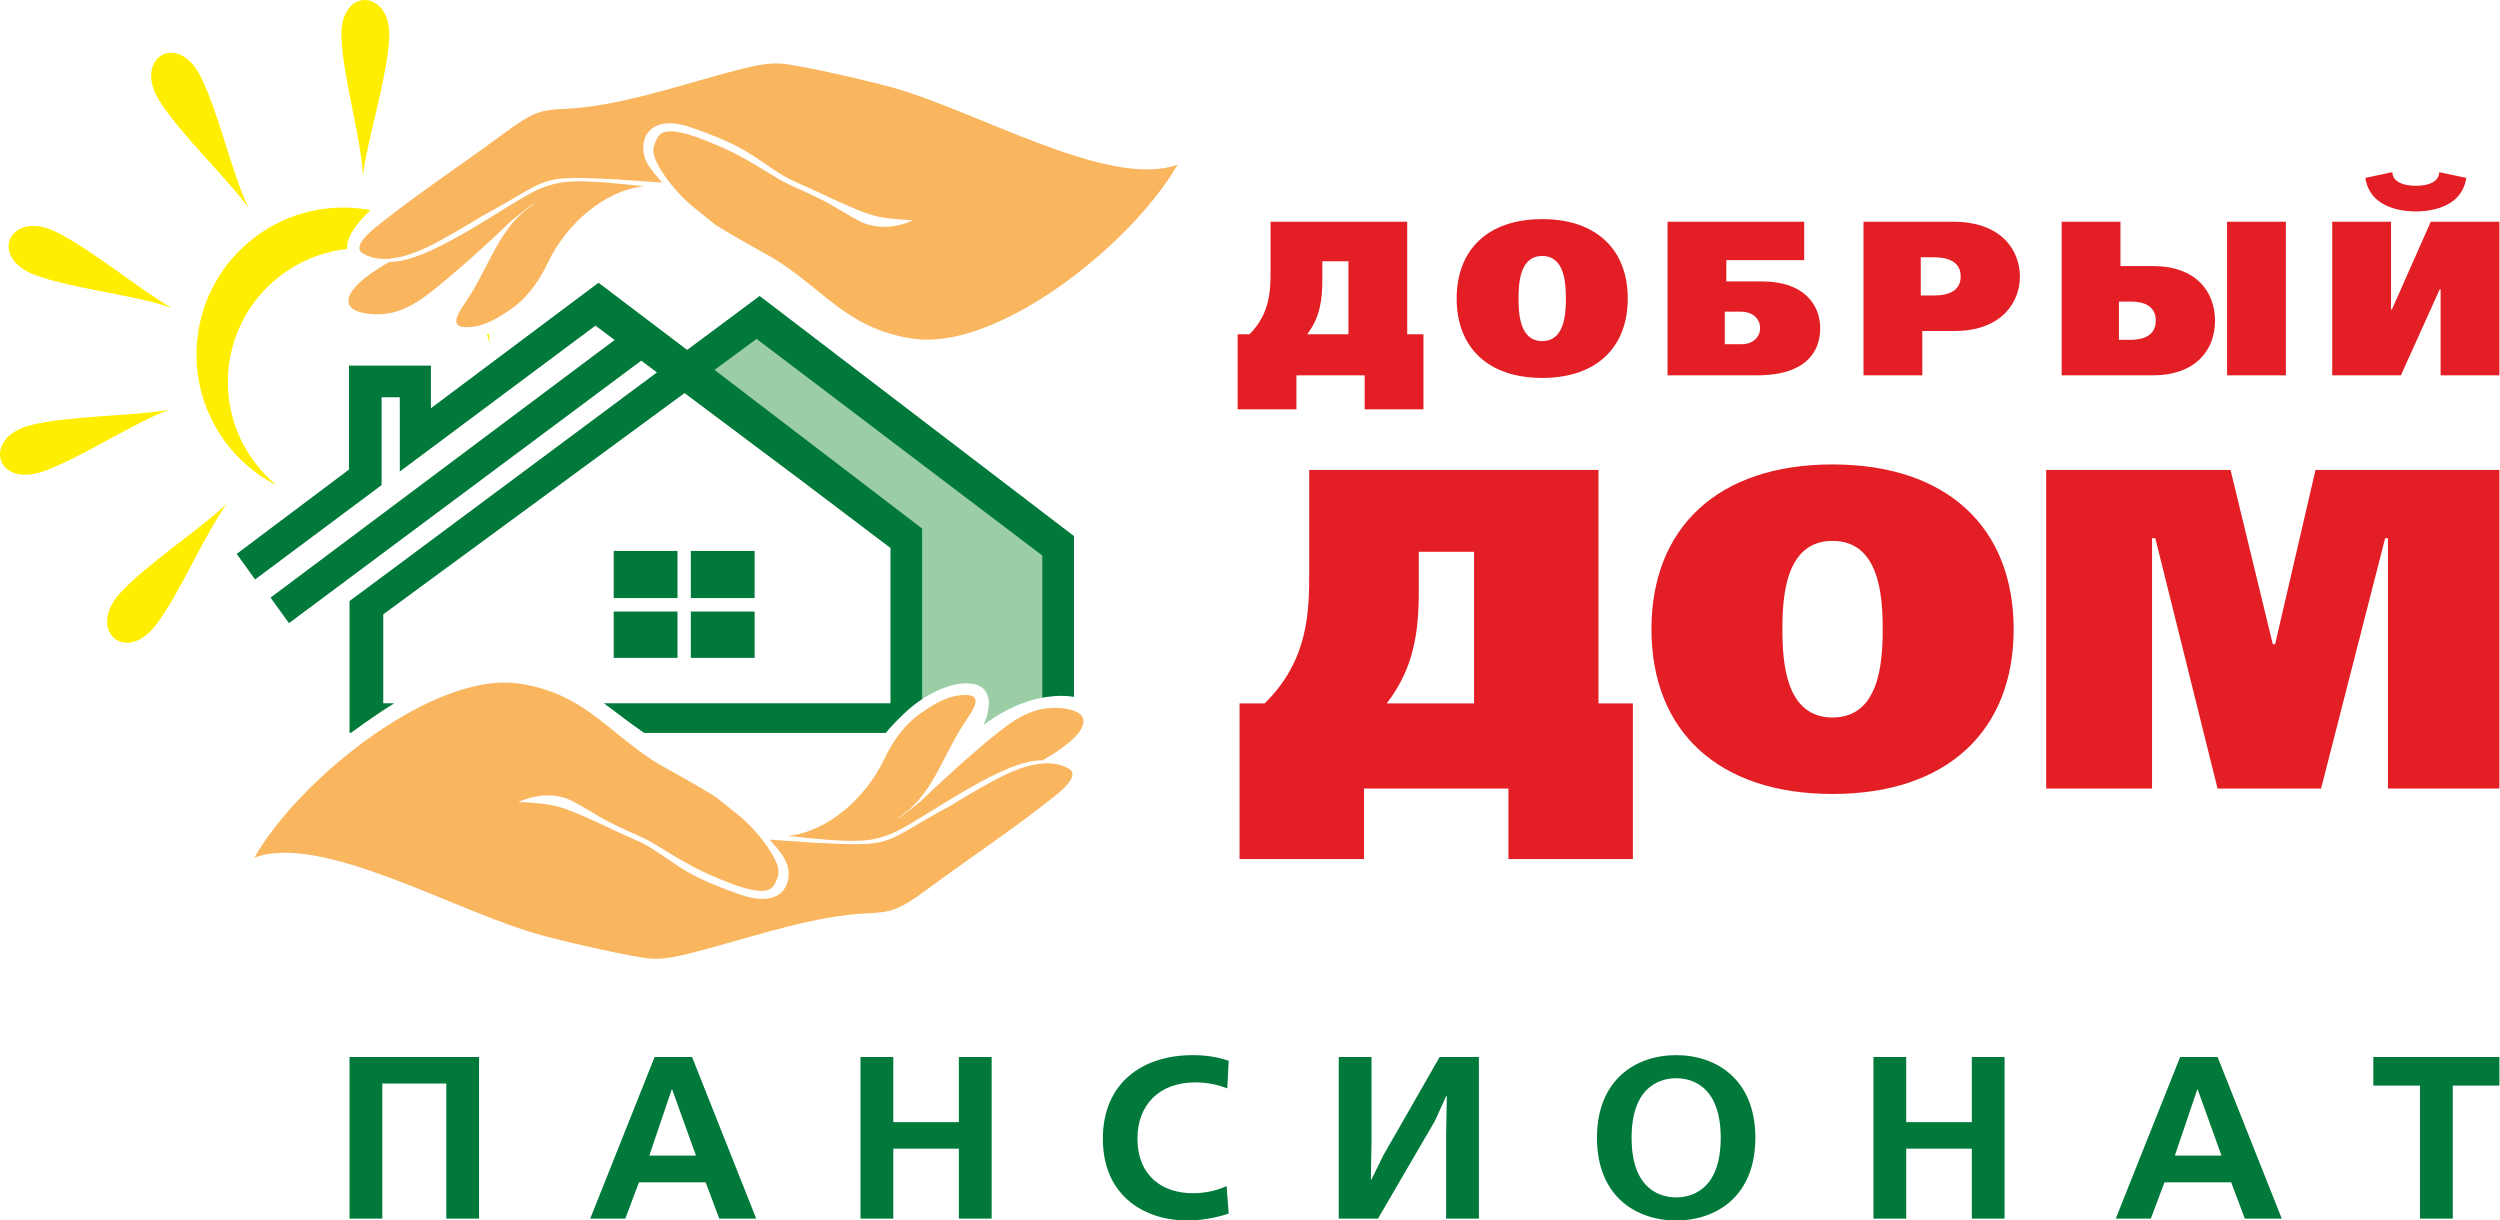
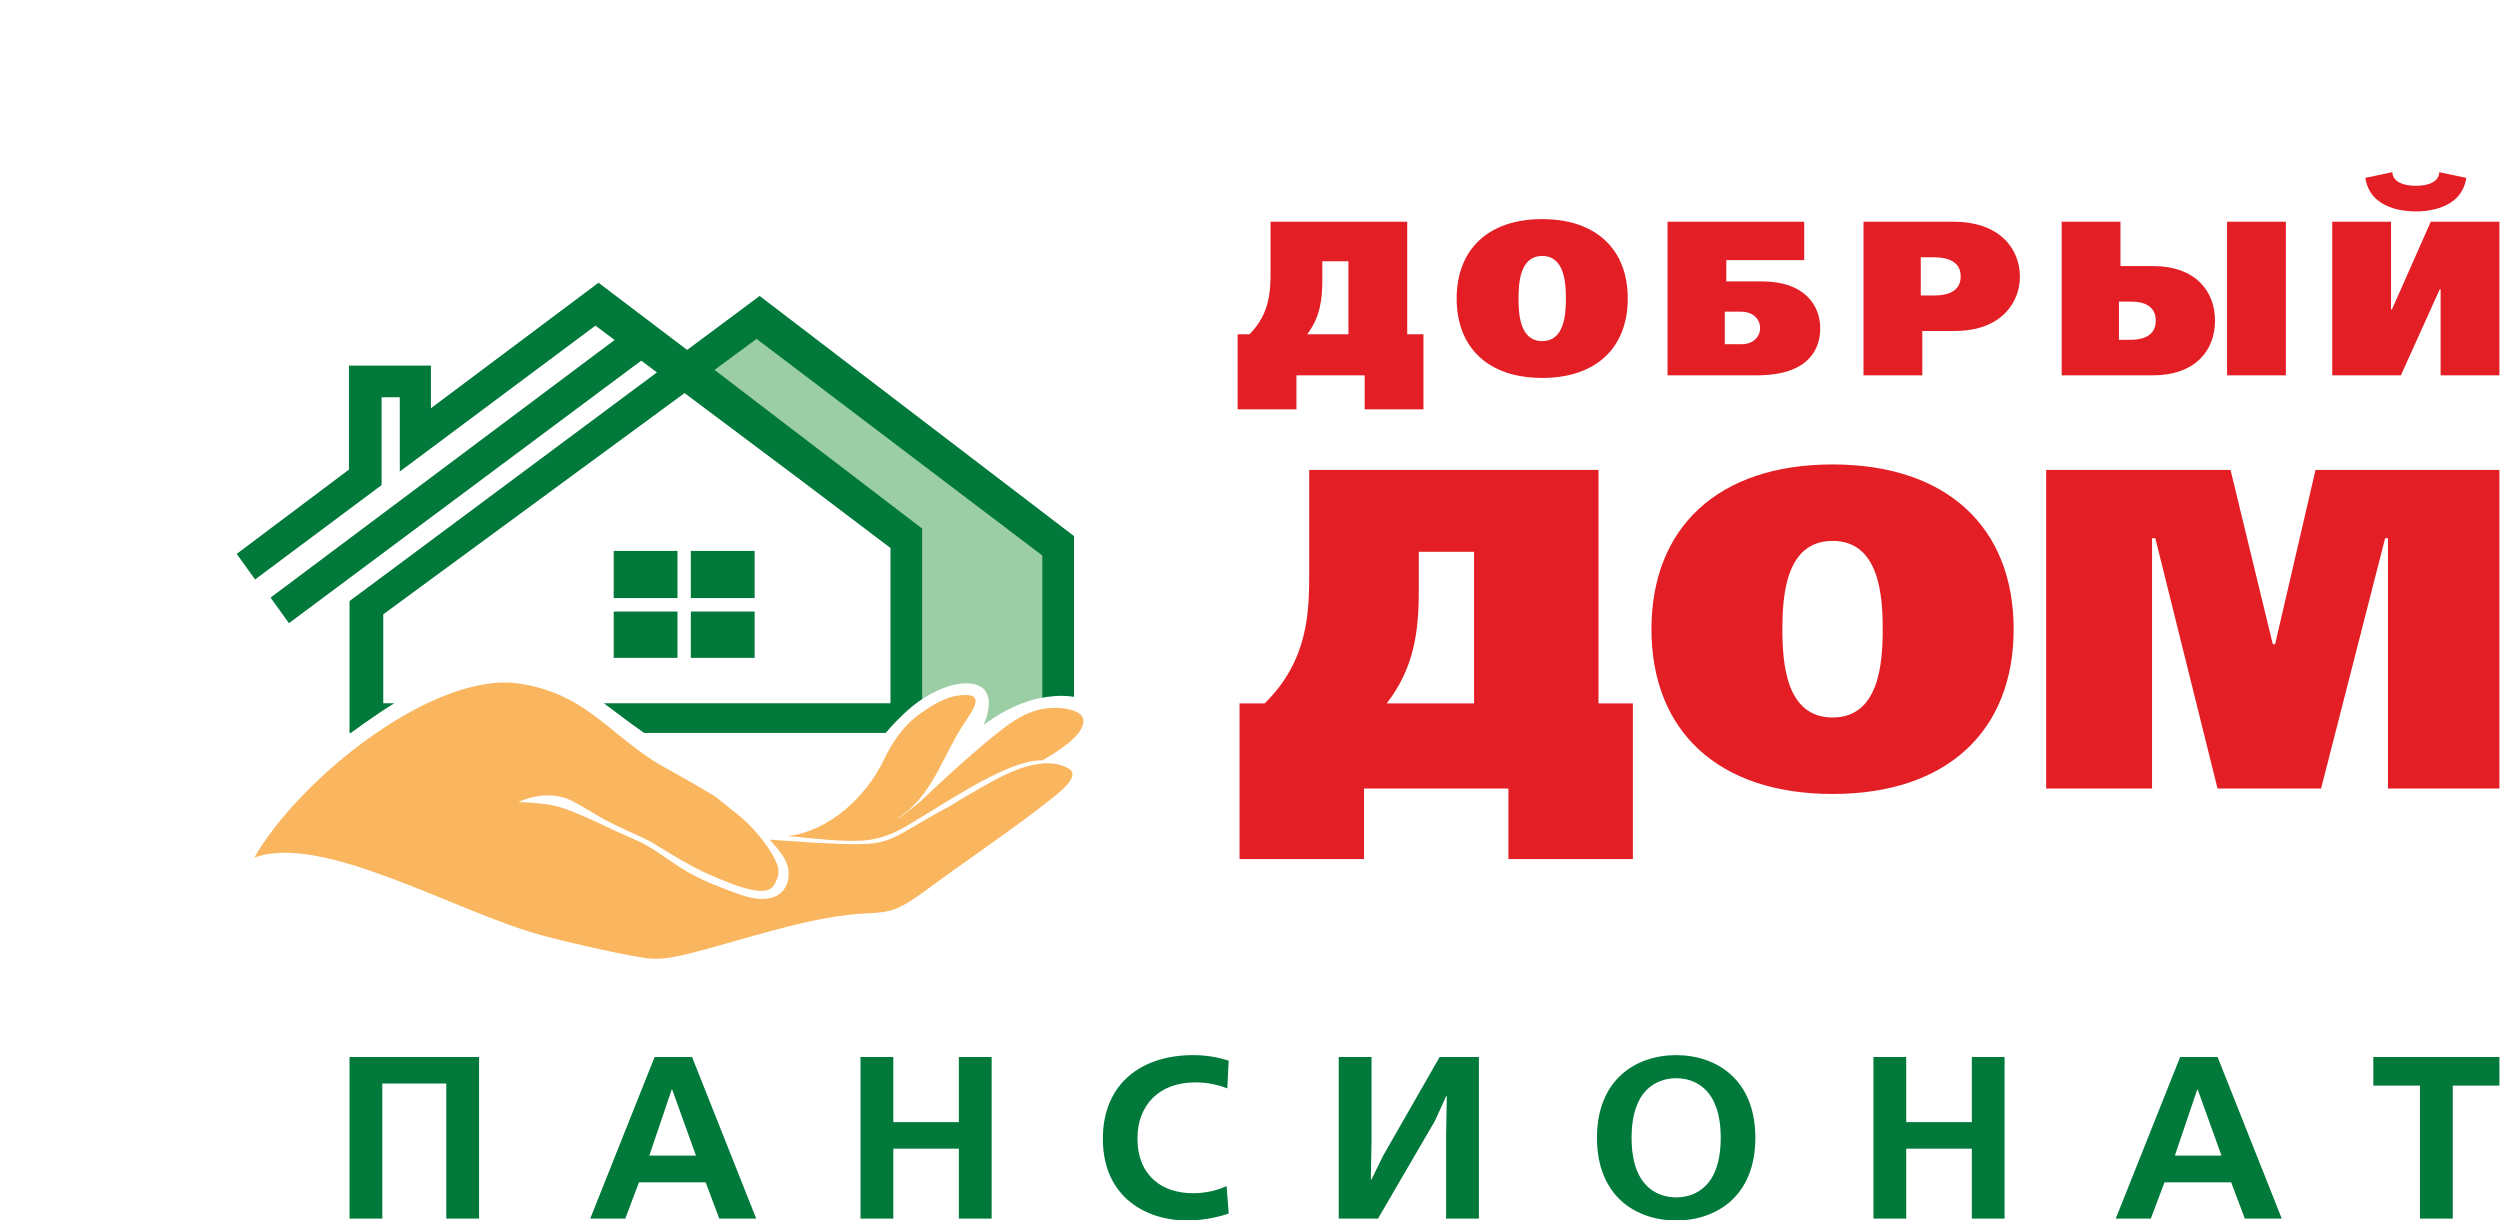
<svg xmlns="http://www.w3.org/2000/svg" width="127" height="62" viewBox="0 0 127 62" fill="none">
  <path fill-rule="evenodd" clip-rule="evenodd" d="M45.329 36.85L45.668 27.713L34.917 18.19L38.425 16.407L53.753 27.869L53.754 35.352C52.597 35.385 51.281 35.841 49.967 36.83C49.949 36.844 50.634 35.472 49.873 34.922C49.354 34.547 48.227 34.631 46.845 35.511C46.367 35.815 45.807 36.328 45.329 36.85Z" fill="#9CCEA5" />
  <path fill-rule="evenodd" clip-rule="evenodd" d="M26.336 40.74C27.319 40.787 27.895 40.846 28.424 40.998C29.049 41.176 30.137 41.672 31.12 42.142C31.804 42.469 32.395 42.682 32.956 43.011C33.602 43.388 34.217 43.886 34.951 44.306C35.768 44.774 36.7 45.125 37.606 45.447C39.446 46.098 40.176 45.189 40.049 44.194C39.978 43.639 39.562 43.18 39.103 42.654L41.374 42.811C45.583 43.014 44.603 42.919 48.278 40.935C48.716 40.656 49.837 40.001 50.469 39.659C51.735 38.973 53.23 38.422 54.3 39.05C54.934 39.422 53.729 40.323 53.482 40.522C51.575 42.048 49.172 43.649 47.15 45.144C45.622 46.273 45.264 46.342 44.031 46.398C41.478 46.512 38.535 47.488 35.86 48.219C34.542 48.577 33.784 48.742 33.106 48.701C32.221 48.649 28.756 47.855 27.459 47.498C23.121 46.306 16.353 42.289 12.916 43.569C13.49 42.573 14.234 41.639 15.01 40.793C18.13 37.397 23.053 34.208 26.398 34.728C29.565 35.221 30.712 37 33.095 38.581C33.77 39.028 34.459 39.324 36.365 40.484L37.575 41.456C38.27 42.028 39.194 43.118 39.49 43.949C39.639 44.372 39.48 44.661 39.347 44.917C39.145 45.305 38.656 45.418 37.326 44.954C36.399 44.603 35.766 44.329 35.159 44.002C34.452 43.62 33.849 43.238 33.2 42.845C32.81 42.608 32.379 42.436 31.923 42.224C31.401 41.981 30.891 41.747 30.476 41.5C29.795 41.097 29.032 40.631 28.709 40.537C27.907 40.304 27.174 40.381 26.336 40.74ZM40.027 42.466C42.084 42.245 43.998 40.493 44.904 38.594C45.303 37.755 45.871 36.852 46.81 36.205C47.367 35.821 48.001 35.439 48.596 35.345C50.233 35.087 49.389 36.112 48.916 36.843C47.867 38.456 47.333 40.474 45.64 41.531C45.498 41.62 45.59 41.603 45.795 41.461C46.137 41.227 46.458 40.947 46.774 40.7L47.616 39.902L48.898 38.733L50.044 37.745C50.449 37.418 50.841 37.084 51.249 36.797C51.992 36.274 52.791 35.898 53.821 35.968C54.586 36.021 55.031 36.247 55.039 36.63C55.056 37.392 53.544 38.289 52.952 38.627C51.072 38.571 47.463 41.208 45.753 42.128C45.135 42.46 44.477 42.657 43.845 42.7C42.837 42.77 41.401 42.611 40.027 42.466Z" fill="#F9B65F" />
  <path d="M64.544 11.264V13.761C64.544 14.72 64.533 15.923 63.474 16.982H62.872V20.794H65.859V19.066H69.325V20.794H72.312V16.982H71.487V11.264H64.544ZM66.508 23.871V29.05C66.508 31.039 66.484 33.536 64.244 35.732H62.969V43.641H69.291V40.056H76.628V43.641H82.95V35.732H81.204V23.871H66.508ZM74.883 28.032V35.732H70.447C71.816 33.952 72.075 32.149 72.075 29.998V28.032H74.883ZM93.094 23.593C87.267 23.593 83.894 26.808 83.894 31.964C83.894 37.12 87.267 40.334 93.094 40.334C98.92 40.334 102.294 37.12 102.294 31.964C102.294 26.808 98.92 23.593 93.094 23.593ZM93.094 27.478C95.477 27.478 95.641 30.276 95.641 31.964C95.641 33.652 95.477 36.449 93.094 36.449C90.711 36.449 90.546 33.652 90.546 31.964C90.546 30.276 90.711 27.478 93.094 27.478ZM103.945 40.056H109.324V27.339H109.489L112.651 40.056H117.911L121.166 27.339H121.308V40.056H126.97V23.871H117.628L115.575 32.727H115.458L113.311 23.871H103.945V40.056ZM68.5 13.271V16.982H66.406C67.052 16.124 67.174 15.254 67.174 14.219V13.271H68.5ZM78.344 11.131C75.592 11.131 73.998 12.68 73.998 15.165C73.998 17.651 75.592 19.199 78.344 19.199C81.097 19.199 82.69 17.651 82.69 15.165C82.69 12.68 81.097 11.131 78.344 11.131ZM78.344 13.004C79.47 13.004 79.547 14.352 79.547 15.165C79.547 15.979 79.47 17.327 78.344 17.327C77.218 17.327 77.141 15.979 77.141 15.165C77.141 14.352 77.218 13.004 78.344 13.004ZM84.711 11.264V19.066H89.247C91.866 19.066 92.467 17.751 92.467 16.681C92.467 15.511 91.677 14.296 89.514 14.296H87.697V13.215H91.654V11.264H84.711ZM87.62 15.834H88.433C89.102 15.834 89.414 16.257 89.414 16.659C89.414 17.116 89.058 17.484 88.489 17.484H87.62V15.834ZM94.666 11.264V19.066H97.653V16.814H99.291C101.721 16.814 102.612 15.31 102.612 14.062C102.612 12.636 101.587 11.264 99.235 11.264H94.666ZM97.575 13.07H98.222C99.358 13.07 99.603 13.583 99.603 14.04C99.603 14.987 98.588 15.009 98.232 15.009H97.575V13.07ZM104.733 19.066H109.358C111.553 19.066 112.523 17.773 112.523 16.291C112.523 14.808 111.553 13.516 109.358 13.516H107.72V11.264H104.733V19.066ZM107.642 17.261V15.322H108.255C109.258 15.322 109.514 15.812 109.514 16.291C109.514 17.227 108.544 17.261 108.244 17.261H107.642ZM113.135 11.264V19.066H116.123V11.264H113.135ZM123.916 8.746C123.894 9.247 123.359 9.437 122.723 9.437C122.167 9.437 121.554 9.281 121.531 8.746L120.16 9.036C120.405 10.674 122.255 10.741 122.723 10.741C123.191 10.741 125.042 10.674 125.286 9.036L123.916 8.746ZM118.478 11.264V19.066H121.966L123.938 14.697H123.983V19.066H126.97V11.264H123.482L121.509 15.723H121.465V11.264H118.478Z" fill="#E31F25" />
-   <path fill-rule="evenodd" clip-rule="evenodd" d="M6.101 30.13C7.448 28.656 10.163 26.888 11.527 25.593C10.385 27.142 9.127 30.178 7.916 31.753C6.355 33.785 4.395 31.996 6.101 30.13ZM18.269 10.59C18.456 10.611 18.64 10.638 18.821 10.672C18.093 11.365 17.591 12.058 17.634 12.648C14.536 12.984 11.976 15.431 11.618 18.657C11.354 21.028 12.345 23.25 14.058 24.66C11.37 23.291 9.675 20.36 10.028 17.184C10.482 13.088 14.173 10.135 18.269 10.59ZM24.837 16.962C24.86 17.125 24.877 17.289 24.89 17.455C24.843 17.301 24.792 17.149 24.735 17L24.837 16.962ZM8.095 5.115C9.158 6.806 11.513 9.031 12.624 10.548C11.777 8.82 11.08 5.609 10.17 3.842C8.996 1.564 6.749 2.975 8.095 5.115ZM19.773 1.963C19.661 3.957 18.675 7.044 18.436 8.909C18.342 6.987 17.399 3.839 17.342 1.853C17.267 -0.709 19.917 -0.56 19.773 1.963ZM2.794 11.757C4.596 12.62 7.076 14.704 8.711 15.634C6.896 14.991 3.626 14.666 1.768 13.965C-0.629 13.058 0.514 10.666 2.794 11.757ZM1.551 21.599C3.491 21.116 6.729 21.144 8.582 20.819C6.774 21.478 4.046 23.311 2.166 23.955C-0.258 24.783 -0.901 22.21 1.551 21.599Z" fill="#FFEE00" />
-   <path fill-rule="evenodd" clip-rule="evenodd" d="M46.403 11.188C45.42 11.141 44.844 11.081 44.316 10.93C43.691 10.752 42.603 10.256 41.62 9.786C40.936 9.459 40.345 9.246 39.784 8.917C39.138 8.54 38.523 8.042 37.789 7.622C36.972 7.154 36.04 6.803 35.134 6.481C33.294 5.83 32.564 6.739 32.691 7.734C32.762 8.288 33.178 8.748 33.637 9.274L31.366 9.116C27.156 8.913 28.137 9.009 24.461 10.993C24.023 11.272 22.903 11.927 22.27 12.269C21.005 12.955 19.51 13.506 18.439 12.878C17.805 12.506 19.011 11.605 19.258 11.406C21.165 9.879 23.568 8.279 25.59 6.784C27.118 5.655 27.476 5.585 28.709 5.53C31.262 5.416 34.205 4.44 36.88 3.709C38.197 3.351 38.956 3.186 39.634 3.227C40.519 3.279 43.983 4.072 45.281 4.43C49.619 5.622 56.386 9.639 59.824 8.358C59.25 9.355 58.506 10.289 57.73 11.135C54.61 14.531 49.687 17.72 46.342 17.2C43.175 16.707 42.027 14.928 39.645 13.347C38.97 12.9 38.281 12.604 36.374 11.444L35.165 10.472C34.47 9.9 33.545 8.81 33.25 7.979C33.101 7.556 33.26 7.266 33.393 7.011C33.595 6.623 34.084 6.51 35.414 6.973C36.341 7.325 36.974 7.598 37.581 7.926C38.288 8.308 38.89 8.689 39.539 9.083C39.93 9.32 40.361 9.492 40.817 9.704C41.339 9.947 41.848 10.181 42.264 10.428C42.944 10.831 43.707 11.297 44.031 11.391C44.833 11.624 45.566 11.547 46.403 11.188ZM32.713 9.462C30.656 9.683 28.741 11.435 27.836 13.334C27.437 14.173 26.869 15.075 25.93 15.723C25.373 16.107 24.739 16.489 24.143 16.583C22.507 16.841 23.35 15.816 23.824 15.085C24.873 13.472 25.407 11.454 27.099 10.397C27.242 10.308 27.15 10.325 26.945 10.467C26.602 10.701 26.282 10.981 25.966 11.228L25.124 12.026L23.842 13.194L22.696 14.183C22.291 14.51 21.899 14.843 21.49 15.131C20.748 15.653 19.949 16.03 18.919 15.96C18.154 15.907 17.709 15.681 17.7 15.298C17.684 14.537 19.195 13.638 19.788 13.301C21.668 13.357 25.276 10.72 26.987 9.8C27.605 9.468 28.262 9.271 28.894 9.228C29.903 9.157 31.339 9.317 32.713 9.462Z" fill="#F9B65F" />
  <path d="M17.756 53.695V61.906H19.421V55.044H22.671V61.906H24.336V53.695H17.756ZM33.255 53.695L29.983 61.906H31.765L32.458 60.064H35.848L36.539 61.906H38.416L35.156 53.695H33.255ZM32.985 58.704L34.123 55.349H34.147L35.355 58.704H32.985ZM43.714 53.695V61.906H45.379V58.352H48.71V61.906H50.376V53.695H48.71V57.003H45.379V53.695H43.714ZM62.312 60.252C61.902 60.44 61.327 60.616 60.599 60.616C59.121 60.616 57.784 59.806 57.784 57.824C57.784 56.147 58.875 54.985 60.717 54.985C61.339 54.985 61.866 55.103 62.347 55.291L62.417 53.883C61.796 53.684 61.245 53.601 60.599 53.601C58.019 53.601 56.025 55.021 56.025 57.848C56.025 60.839 58.253 62 60.295 62C60.952 62 61.69 61.894 62.417 61.648L62.312 60.252ZM68.008 53.695V61.906H70.002L72.899 56.933L73.462 55.689H73.498L73.462 57.672V61.906H75.128V53.695H73.134L70.26 58.716L69.674 59.912H69.638L69.674 57.918V53.695H68.008ZM85.15 53.601C83.12 53.601 81.126 54.821 81.126 57.801C81.126 60.78 83.12 62 85.15 62C87.179 62 89.172 60.78 89.172 57.801C89.172 54.821 87.179 53.601 85.15 53.601ZM85.15 54.774C85.771 54.774 87.413 55.021 87.413 57.801C87.413 60.581 85.771 60.827 85.15 60.827C84.528 60.827 82.885 60.581 82.885 57.801C82.885 55.021 84.528 54.774 85.15 54.774ZM95.171 53.695V61.906H96.836V58.352H100.168V61.906H101.833V53.695H100.168V57.003H96.836V53.695H95.171ZM110.752 53.695L107.48 61.906H109.262L109.955 60.064H113.345L114.037 61.906H115.914L112.653 53.695H110.752ZM110.483 58.704L111.62 55.349H111.644L112.852 58.704H110.483ZM120.565 53.695V55.15H122.935V61.906H124.601V55.15H126.97V53.695H120.565Z" fill="#00793B" />
  <path fill-rule="evenodd" clip-rule="evenodd" d="M34.417 31.067H31.176V33.42H34.417V31.067ZM20.02 28.852L33.372 18.918L32.575 18.321L14.679 31.657L13.744 30.359L31.222 17.271L30.248 16.542L21.891 22.775L20.31 23.953V20.675L20.308 20.182H19.386V20.675V22.613V24.642L12.958 29.436L12.024 28.138L17.727 23.855V20.182V18.573H19.386H20.297H21.891V20.182V20.737L30.404 14.363L34.907 17.776L38.59 15.035L54.559 27.233V35.399C54.06 35.323 53.518 35.333 52.949 35.44V28.22L38.434 17.215L36.298 18.791L42.284 23.366L42.355 23.419H42.354L46.845 26.851V35.511C46.25 35.889 45.528 36.592 44.995 37.232H32.723C31.926 36.682 31.29 36.172 30.674 35.725H45.236V27.837L40.659 24.375L34.776 19.969L19.469 31.207V35.725H20.031C19.559 36.015 19.07 36.342 18.556 36.705C18.296 36.888 18.053 37.063 17.823 37.232H17.756V35.725V32.764V30.532L20.02 28.852ZM34.417 30.381H31.176V27.986H34.417V30.381ZM38.335 30.381H35.094V27.986H38.335V30.381ZM38.335 31.067H35.094V33.42H38.335V31.067Z" fill="#00793B" />
</svg>